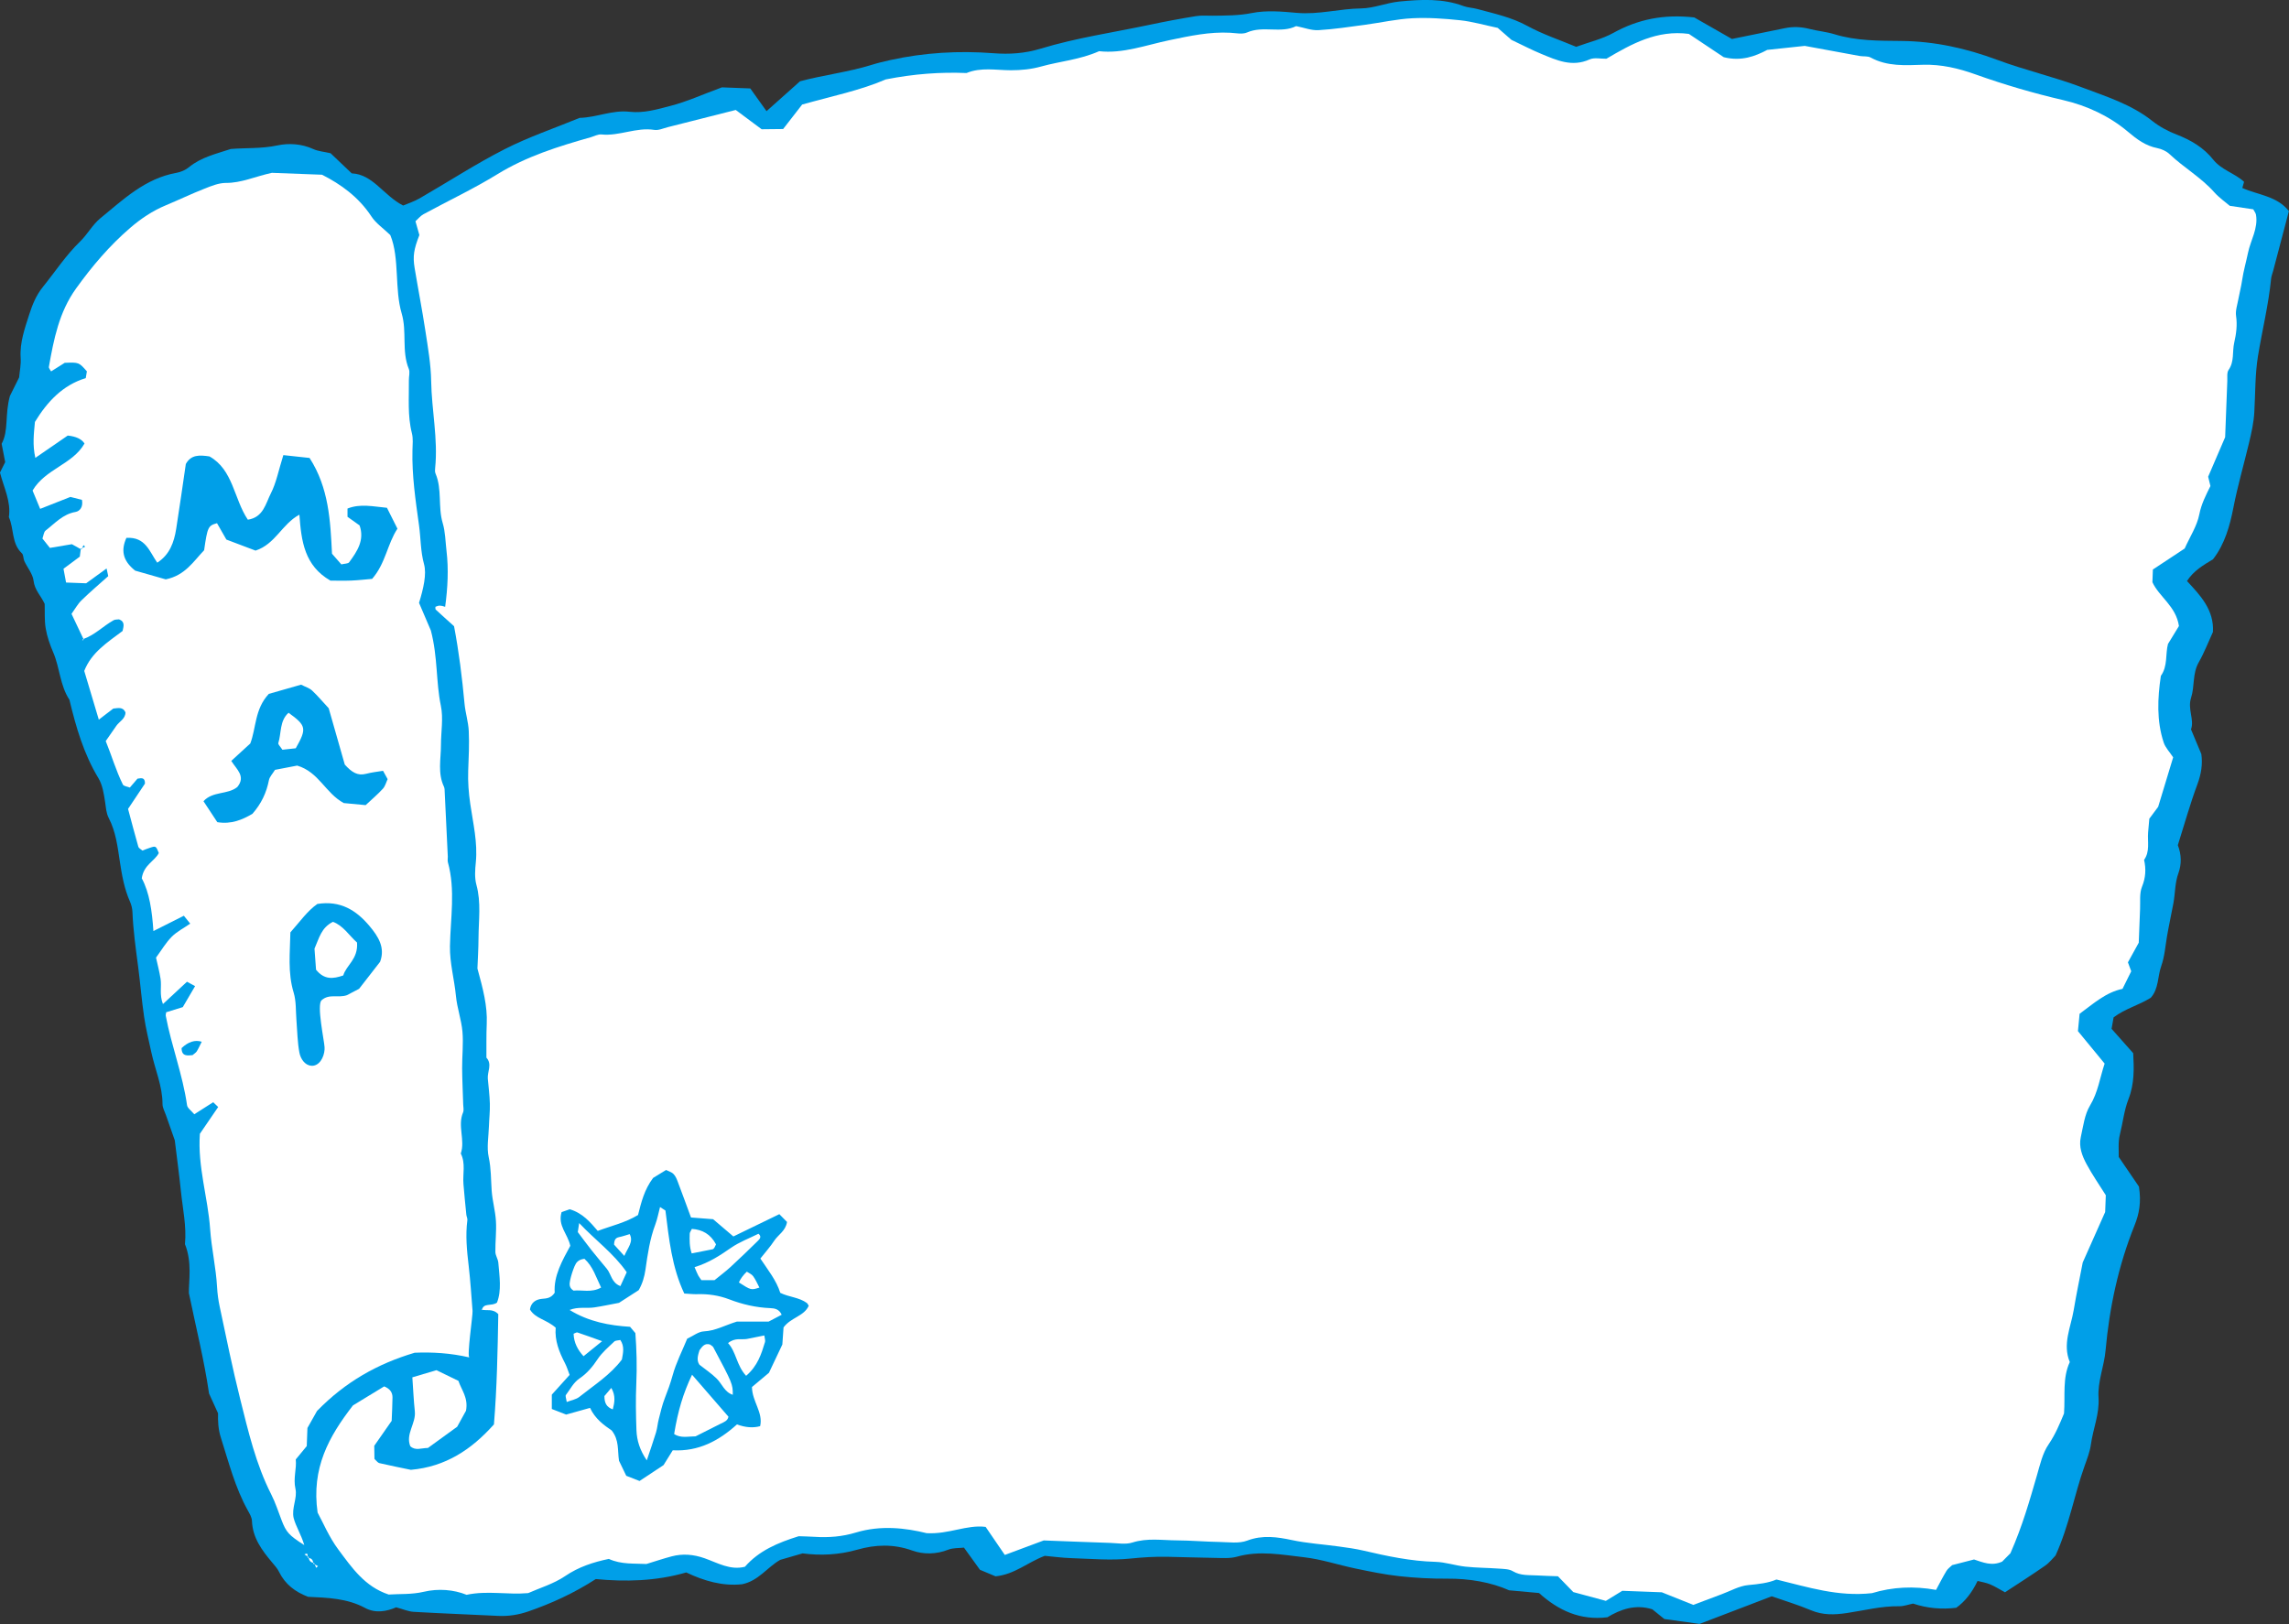
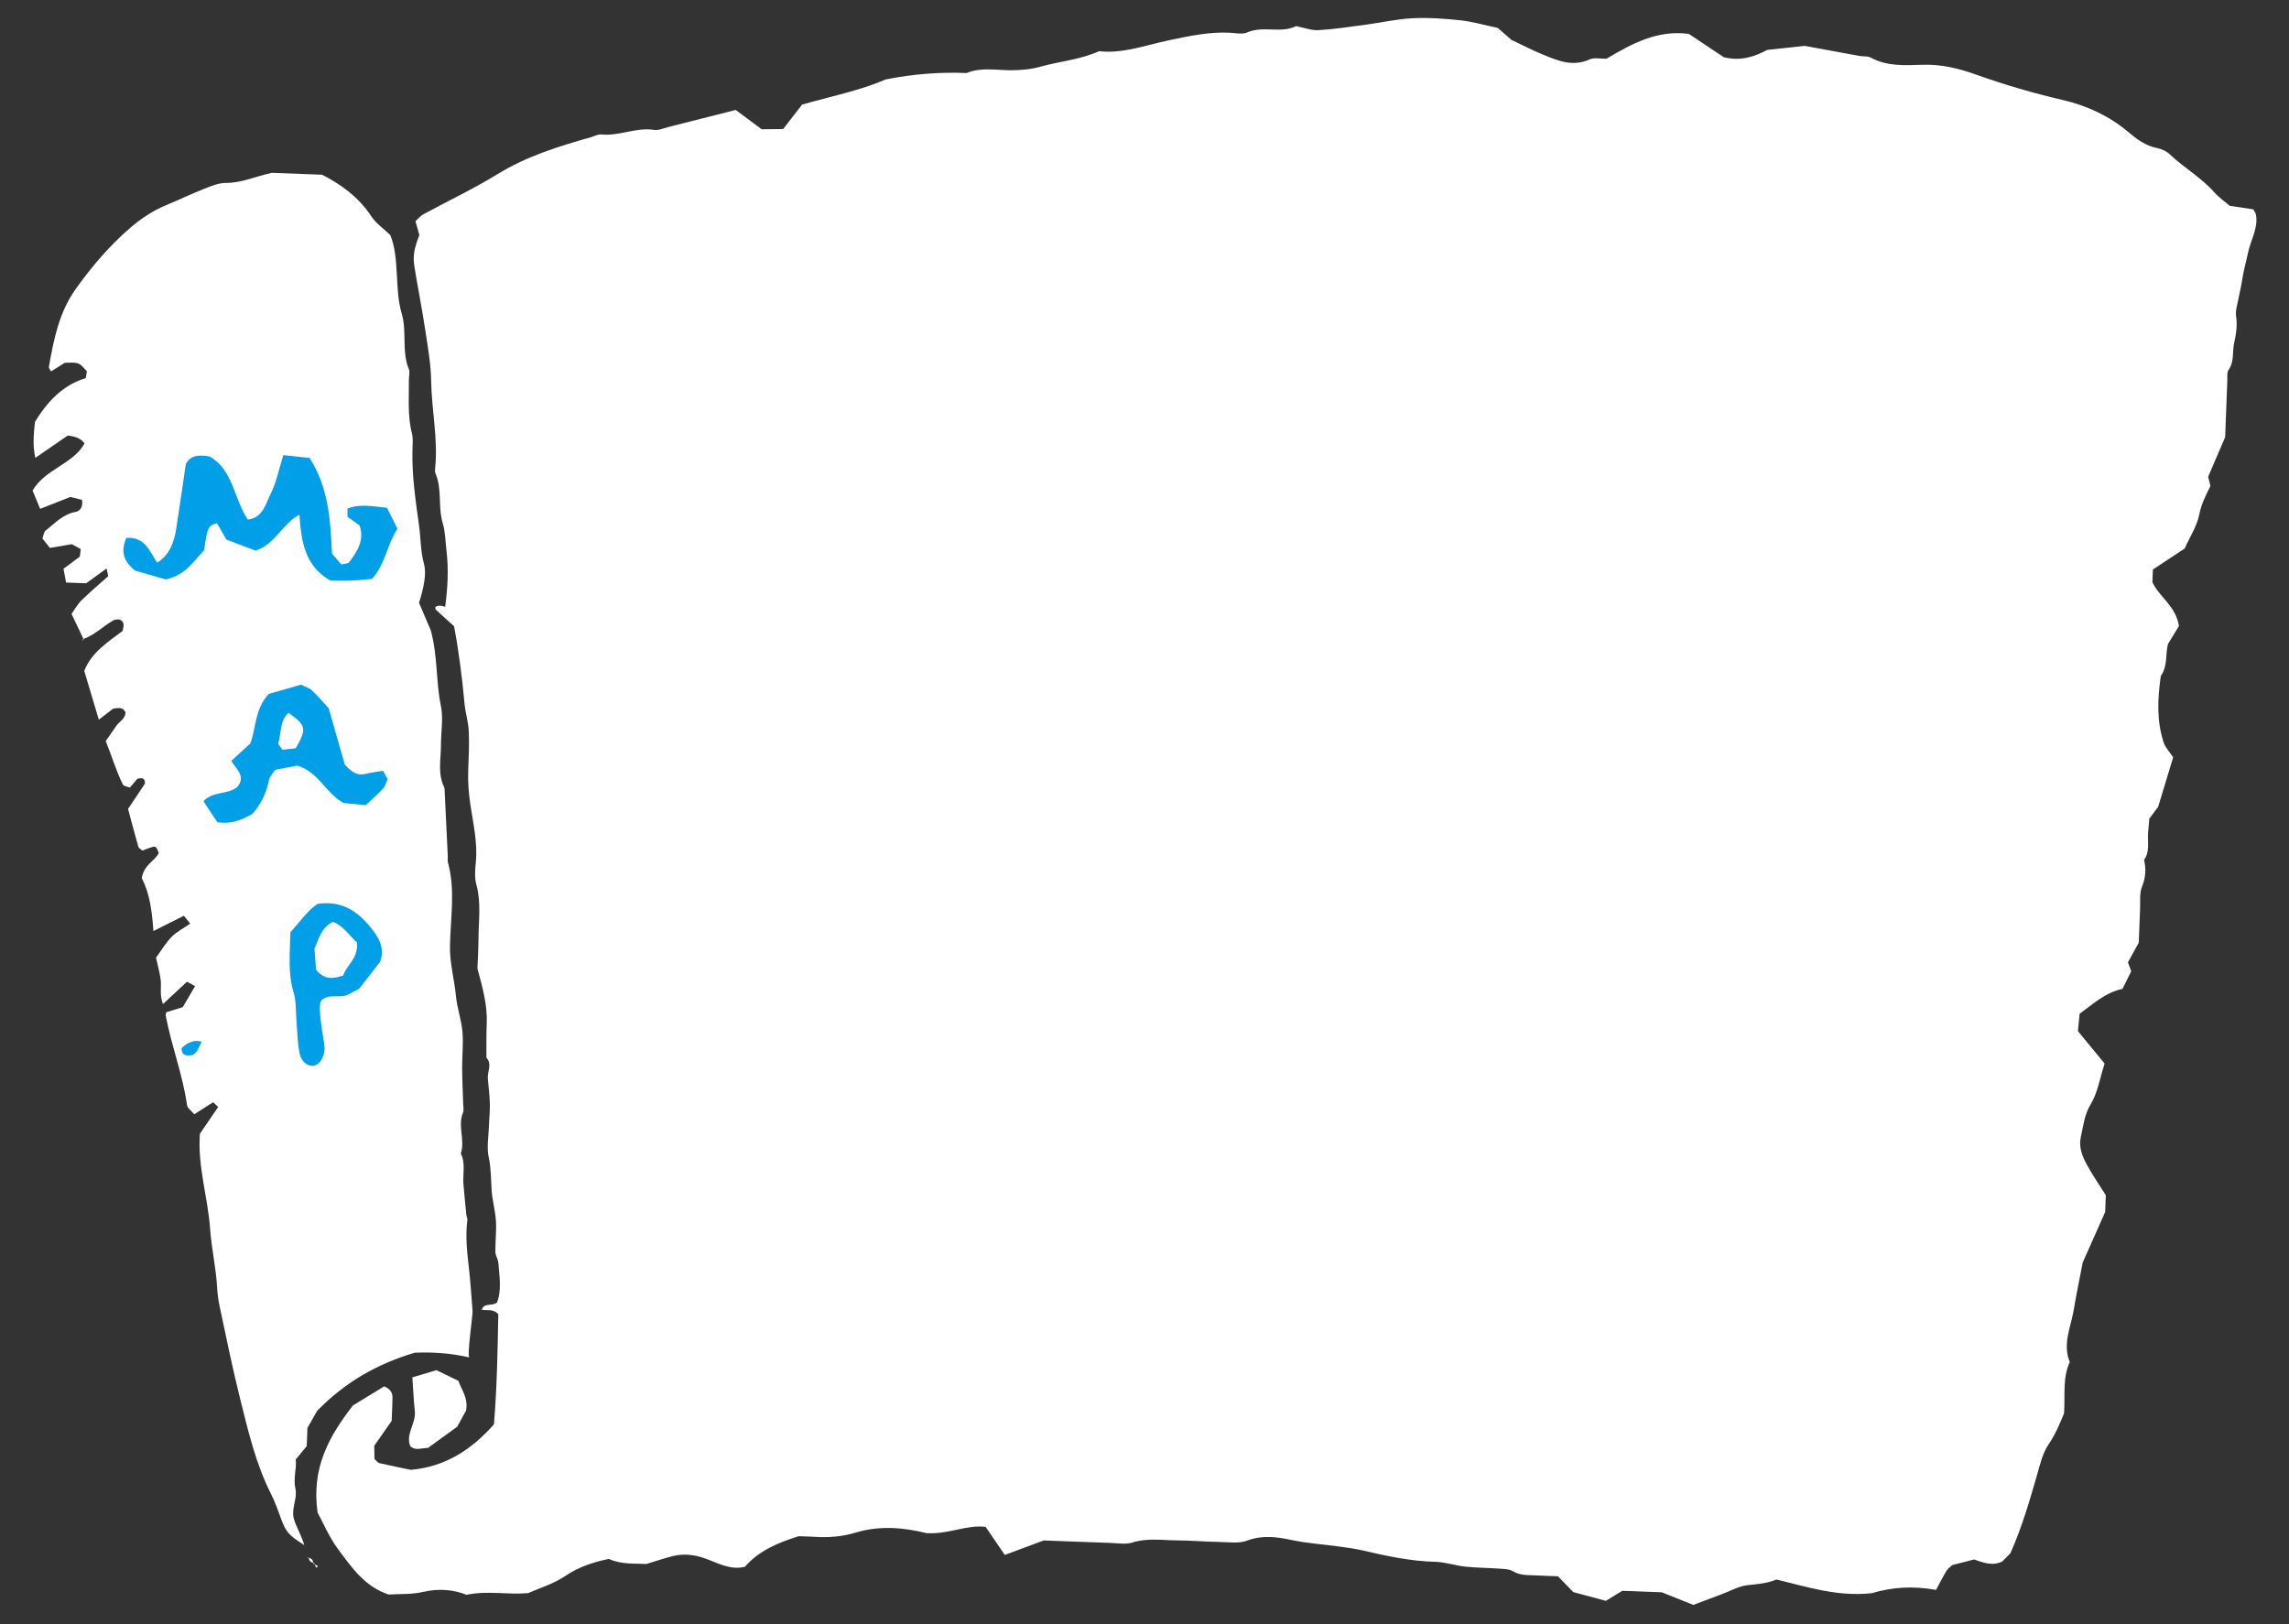
<svg xmlns="http://www.w3.org/2000/svg" id="a" width="784.32" height="556.55" viewBox="0 0 784.32 556.55">
  <rect x="0" y="0" width="784.32" height="556.55" fill="#333333" stroke="none" />
  <defs>
    <style>.e{fill:#fff;}.f{fill:#009fe8;}</style>
  </defs>
-   <path class="f" d="m3.44,135.61c.78-1.58,1.92-3.88,3.12-6.28.19-2.16.67-4.42.52-6.64-.36-5.29,1.43-10.19,2.96-14.99,1.02-3.19,2.32-6.47,4.65-9.36,4.22-5.21,7.87-10.85,12.74-15.56,2.53-2.44,4.26-5.77,6.94-7.97,7.89-6.45,15.38-13.67,26.05-15.57,1.53-.27,3.17-.98,4.37-1.97,4.12-3.39,9.16-4.51,14.27-6.21,5.12-.43,10.53-.06,15.97-1.22,3.94-.84,8.3-.59,12.31,1.24,1.71.78,3.72.92,5.93,1.43,2.12,2.02,4.45,4.23,7.25,6.9,7.27.32,10.89,7.58,17.62,11.03,1.66-.71,3.77-1.39,5.65-2.47,9.72-5.6,19.15-11.75,29.12-16.84,8.25-4.21,17.11-7.2,25.7-10.73,5.76-.13,11.23-2.77,17.05-2.1,4.94.57,9.61-.85,14.19-2.04,5.55-1.44,10.84-3.86,17.51-6.32,2.18.08,5.7.22,9.72.37,1.63,2.27,3.46,4.84,5.57,7.79,3.99-3.56,7.77-6.93,11.47-10.24,8.22-2.2,16.51-3.13,24.44-5.6,2.13-.66,4.31-1.19,6.49-1.67,11.66-2.58,23.46-3.26,35.33-2.35,5.52.43,10.8.08,16.16-1.55,12.21-3.72,24.86-5.54,37.32-8.18,5.29-1.12,10.61-2.11,15.95-2.98,1.88-.31,3.85-.11,5.78-.14,4.47-.06,8.85-.02,13.37-.92,4.95-.99,10.29-.52,15.4-.06,7.46.67,14.65-1.43,22.03-1.52,4.39-.06,8.72-1.94,13.15-2.37,7.35-.71,14.76-1.12,21.93,1.56,1.48.55,3.15.58,4.69,1,5.84,1.59,11.73,2.82,17.19,5.81,5.29,2.89,11.11,4.81,16.73,7.16,4.39-1.6,8.85-2.63,12.71-4.76,8.45-4.68,17.29-6.49,27.75-5.31,3.68,2.11,8.11,4.64,12.91,7.38,5.64-1.15,11.88-2.4,18.12-3.7,2.88-.6,5.7-.45,8.55.28,2.78.71,5.7.95,8.43,1.79,7.5,2.31,15.26,2.24,22.91,2.31,11.4.1,22.26,2.52,32.79,6.44,9.59,3.58,19.57,5.84,29.14,9.47,8.37,3.17,16.89,5.79,24.07,11.49,2.48,1.97,5.4,3.54,8.36,4.68,4.91,1.89,9.28,4.49,12.53,8.58,2.86,3.59,7.44,4.68,10.58,7.62-.24.85-.41,1.45-.6,2.1,5.39,2.42,11.88,2.73,15.96,7.93-1.82,6.92-3.6,13.67-5.38,20.42-.24.92-.63,1.83-.72,2.77-.87,8.93-3.05,17.64-4.49,26.46-1.03,6.33-.89,12.85-1.26,19.28-.2,3.53-.96,6.91-1.78,10.37-1.77,7.44-3.92,14.8-5.39,22.34-1.21,6.18-2.93,12.47-6.99,17.69-3.28,1.98-6.64,3.9-8.91,7.45,4.62,4.95,9.33,9.93,8.89,17.46-1.6,3.47-2.97,7.08-4.86,10.39-2.21,3.85-1.35,8.24-2.62,12.12-1.29,3.96,1.19,7.54-.03,10.86,1.3,3.1,2.41,5.76,3.54,8.48.49,3.53-.06,6.84-1.34,10.3-2.55,6.87-4.52,13.96-6.72,20.92,1.28,3.18,1.29,6.59.23,9.49-1.26,3.46-1.11,6.96-1.75,10.41-.7,3.76-1.53,7.5-2.18,11.28-.59,3.45-.8,6.88-2.01,10.32-1.24,3.53-.8,7.65-3.54,10.76-4.04,2.56-8.84,3.75-12.76,6.75-.24,1.38-.46,2.61-.69,3.91,2.42,2.73,4.76,5.37,7.41,8.35.27,5.17.47,10.4-1.63,15.78-1.48,3.78-1.91,8.05-2.93,12.08-.69,2.72-.33,5.71-.4,7.7,2.88,4.22,5.21,7.65,6.93,10.18.83,5.41.09,9.29-1.54,13.35-5.52,13.74-8.58,28.09-9.91,42.85-.48,5.39-2.75,10.59-2.4,16.08.36,5.6-1.88,10.71-2.62,16.09-.34,2.49-1.3,4.92-2.15,7.32-3.54,9.91-5.27,20.39-9.96,30.72-.84.83-2.04,2.42-3.59,3.5-4.43,3.1-9,5.99-13.74,9.11-1.8-.98-3.39-2.01-5.11-2.73-1.37-.58-2.9-.8-4.28-1.16q-2.87,6.04-7.31,9.2c-4.95.61-9.99.18-14.78-1.44-1.65.33-3.22.94-4.77.91-6.12-.1-12.01,1.46-17.99,2.34-4.2.62-8.18.75-12.23-.96-4.39-1.85-8.98-3.23-13.44-4.79-8.45,3.23-16.81,6.43-24.72,9.46-4.19-.58-7.98-1.1-12.07-1.66-1.26-1.01-2.75-2.22-4.14-3.34-5.83-1.82-10.88,0-15.4,2.73-9.3,1.13-16.69-2.27-23.42-8.31-3.01-.27-6.19-.56-10.23-.93-6.25-2.77-13.62-4.05-21.33-3.99-5.47.04-10.96-.26-16.4-.86-4.99-.55-9.93-1.58-14.85-2.6-5.93-1.23-11.75-3.2-17.72-3.88-7.59-.86-15.25-2.37-22.97-.19-2.4.68-5.1.44-7.66.41-5.47-.06-10.95-.29-16.42-.38-4.15-.07-8.25.18-12.41.61-6.67.7-13.48.08-20.23-.14-3.2-.1-6.39-.55-9.13-.79-5.87,2.2-10.31,6.37-16.87,7.02-1.23-.52-2.98-1.25-5.34-2.24-1.54-2.14-3.4-4.71-5.48-7.6-1.67.2-3.69.05-5.38.71-4.13,1.62-8.5,1.67-12.32.3-6.42-2.3-12.62-2.08-18.86-.3-6.3,1.8-12.61,2.07-18.74,1.27-2.76.8-5.21,1.51-7.66,2.22-4.45,2.52-7.46,7.23-13.07,8.35-6.63.72-13.02-1.12-19.13-4.04-10.42,3.03-20.95,3.23-30.99,2.27-7.6,4.9-15.17,8.33-23.06,11.07-3.37,1.17-6.81,1.73-10.4,1.55-9.65-.48-19.3-.83-28.95-1.39-1.85-.11-3.66-.93-5.99-1.55-3.14,1.38-7.04,2.16-10.6.24-6.2-3.35-12.89-3.52-19.58-3.84-4.4-1.67-7.87-4.28-9.97-8.58-.55-1.13-1.45-2.12-2.27-3.1-3.54-4.2-6.78-8.5-7-14.36-.05-1.2-.79-2.44-1.41-3.55-4.37-7.86-6.54-16.49-9.24-24.97-.92-2.88-1.03-5.62-.96-8.33-1.28-2.81-2.48-5.43-3.08-6.75-1.73-11.78-4.34-21.95-6.92-34.47-.06-4.06,1.16-10.54-1.34-16.74.58-6.13-.77-12.12-1.39-18.16-.55-5.4-1.29-10.78-2.1-17.44-.73-2.09-1.91-5.41-3.07-8.74-.42-1.21-1.13-2.43-1.13-3.64,0-6.22-2.56-11.85-3.83-17.77-.87-4.05-1.88-8.08-2.48-12.17-.84-5.69-1.29-11.44-2.04-17.15-.82-6.26-1.71-12.51-1.96-18.84-.05-1.19-.38-2.44-.86-3.53-1.94-4.41-2.75-9.03-3.47-13.78-.75-5-1.37-10.16-3.76-14.76-.93-1.8-.97-3.64-1.27-5.53-.43-2.81-.88-5.86-2.31-8.22-5.04-8.35-7.68-17.51-9.92-26.85-3.25-4.91-3.28-10.92-5.53-16.18-1.13-2.63-2.11-5.41-2.59-8.21-.49-2.82-.27-5.75-.36-8.46-1.25-2.77-3.44-4.72-3.8-7.9-.26-2.34-2.12-4.49-3.17-6.77-.39-.85-.25-2.11-.84-2.67-3.62-3.41-2.65-8.4-4.46-12.4.8-5.32-1.68-9.99-3.05-15.27.43-.87.99-2,1.79-3.59-.33-1.72-.75-3.88-1.22-6.27,2.48-4.53,1.02-9.91,2.87-16.51Z" />
  <path class="e" d="m165.08,449.05c.59-2.77,3.25-1.23,5.21-2.64,1.64-4.17.85-8.95.46-13.68-.1-1.25-.99-2.45-1.01-3.68-.05-3.54.41-7.09.19-10.61-.21-3.48-1.21-6.91-1.46-10.4-.27-3.82-.17-7.6-1.01-11.45-.74-3.36-.04-7.05.07-10.59.08-2.58.39-5.15.32-7.72-.07-2.87-.45-5.74-.7-8.6-.21-2.4,1.59-4.94-.48-7.22.03-3.86-.06-7.73.11-11.58.27-6.19-1.29-12.03-3.19-18.97.1-2.74.35-6.6.37-10.47.03-6.07.95-12.15-.72-18.22-.66-2.41-.46-5.15-.2-7.7.67-6.8-.94-13.39-1.9-19.99-.56-3.85-.85-7.6-.71-11.46.17-4.5.4-9.02.19-13.52-.14-3.15-1.16-6.25-1.45-9.41-.82-8.89-1.92-17.74-3.59-26.54-2.1-1.89-4.22-3.78-6.29-5.71-.17-.16-.07-.62-.1-.94,1.24-.52,1.67-.54,3.34,0,.88-6.45,1.22-12.89.46-19.22-.37-3.15-.4-6.49-1.29-9.45-1.68-5.6-.15-11.57-2.47-17.01-.24-.56-.19-1.28-.12-1.91,1.01-9.99-1.21-19.83-1.37-29.78-.09-5.7-1.1-11.41-1.96-17.08-1.1-7.24-2.51-14.44-3.71-21.67-.67-4.06-.26-6.44,1.63-11.28-.4-1.4-.82-2.91-1.34-4.73.89-.8,1.69-1.84,2.75-2.41,8.43-4.59,17.15-8.69,25.32-13.71,9.98-6.14,20.9-9.53,31.99-12.67,1.22-.35,2.49-1.08,3.67-.96,6.14.64,11.91-2.54,18.1-1.56,1.47.23,3.11-.55,4.65-.94,7.72-1.94,15.44-3.9,23.26-5.89,2.95,2.2,5.74,4.28,8.88,6.61,2.26-.02,4.77-.05,7.36-.08,2.31-2.96,4.45-5.72,6.52-8.39,10.07-2.83,20.12-4.9,28.65-8.61,9.75-1.92,18.68-2.55,27.67-2.19,4.96-2.05,10.12-.96,15.2-.95,3.54,0,6.94-.33,10.43-1.3,6.44-1.79,13.22-2.3,19.8-5.23,8.1.92,16.04-2.09,24.11-3.78,6.94-1.45,13.74-2.93,20.85-2.54,1.92.11,4.12.61,5.74-.1,5.51-2.43,11.63.44,16.81-2.18,2.67.52,5.19,1.53,7.64,1.39,5.4-.31,10.77-1.15,16.15-1.87,5.35-.71,10.66-1.94,16.02-2.21,5.44-.27,10.95.11,16.39.69,4.11.43,8.15,1.62,12.87,2.61,1.45,1.27,3.38,2.95,4.71,4.11,3.84,1.82,6.95,3.45,10.17,4.78,5.32,2.2,10.58,4.64,16.6,1.92,1.62-.73,3.81-.19,5.77-.24,8.62-5.07,17.31-9.95,28.24-8.51,4.02,2.68,8.27,5.52,11.95,7.98,6.08,1.52,10.84-.34,14.92-2.5,4.73-.5,8.85-.94,12.85-1.37,6.27,1.16,12.53,2.33,18.8,3.46,1.26.23,2.75-.04,3.79.54,5.68,3.11,11.86,2.65,17.91,2.47,6.26-.19,12.21,1.23,17.88,3.26,9.93,3.55,19.95,6.48,30.24,8.87,8.03,1.87,15.73,5.42,22.2,10.89,2.99,2.53,5.98,4.76,9.95,5.54,1.52.3,3.16,1.05,4.27,2.11,4.87,4.6,10.77,7.96,15.26,13.01,1.67,1.88,3.81,3.35,5.33,4.66,3.17.47,5.68.85,8.05,1.2.4.76.83,1.28.93,1.85.8,4.68-1.84,8.71-2.74,13.06-.64,3.1-1.54,6.18-2.01,9.35-.32,2.21-.9,4.38-1.3,6.57-.34,1.89-1.04,3.86-.78,5.68.47,3.19.06,6.15-.64,9.23-.7,3.07.11,6.4-1.92,9.3-.64.92-.38,2.5-.44,3.78-.26,6.43-.5,12.85-.74,19.27-1.88,4.38-3.76,8.75-5.82,13.54.18.76.48,1.98.78,3.19-1.55,3.14-3.11,6.13-3.82,9.75-.77,3.94-3.17,7.57-5.01,11.67-3.46,2.28-7.18,4.74-10.89,7.19-.06,1.49-.1,2.76-.16,4.35,2.29,5.02,8.07,8.18,9.09,15.02-1.02,1.68-2.33,3.82-3.76,6.16-.92,3.46-.02,7.57-2.44,10.93-1.13,7.67-1.49,15.35.97,22.83.58,1.76,2.04,3.24,3.25,5.08-1.61,5.3-3.26,10.75-5.14,16.96-.66.89-1.81,2.44-3.03,4.07-.14,1.54-.3,3.14-.42,4.73-.24,3.16.69,6.49-1.37,9.38.7,3.15.56,6.07-.72,9.21-.92,2.26-.54,5.07-.66,7.64-.18,3.85-.3,7.71-.45,11.54-1.25,2.28-2.48,4.51-3.71,6.73.34.92.67,1.82,1.13,3.06-.87,1.74-1.85,3.72-2.99,6.03-5.66,1.16-9.93,5.04-14.7,8.54-.17,1.75-.35,3.66-.57,5.94,2.97,3.62,6.01,7.31,9.15,11.13-1.63,4.83-2.25,9.81-5,14.35-1.89,3.12-2.34,7.17-3.17,10.86-.74,3.3.46,6.42,1.97,9.23,1.97,3.67,4.37,7.11,6.6,10.67-.07,1.96-.15,3.89-.22,5.76-2.5,5.63-4.97,11.18-7.69,17.29-.96,5.02-2.14,10.64-3.09,16.3-.99,5.89-3.9,11.66-1.34,17.82-2.56,5.49-1.53,11.38-1.98,17.63-1.39,3.32-2.88,7.06-5.28,10.57-2.1,3.06-2.96,7.05-4.03,10.73-2.5,8.58-4.9,17.18-9.06,26.6-.38.38-1.73,1.74-2.83,2.86-3.59,1.63-6.58.26-9.63-.73-2.46.64-4.93,1.27-7.49,1.93-.65.64-1.51,1.21-1.98,2.01-1.29,2.15-2.43,4.4-3.55,6.48q-11.44-2.07-21.96,1.12c-11.68,1.28-21.82-2.04-32.73-4.68-2.71,1.19-6.13,1.59-9.65,1.91-3.08.28-6.03,1.99-9.02,3.1-3.28,1.21-6.55,2.46-9.81,3.69-3.68-1.47-7.22-2.89-10.8-4.32-4.5-.17-9-.34-13.53-.51-1.94,1.19-3.83,2.34-5.64,3.45-3.56-.96-6.93-1.87-11.15-3.01-1.38-1.42-3.38-3.48-5.27-5.42-2.53-.1-4.78-.14-7.02-.28-2.86-.18-5.74.16-8.45-1.46-1.28-.77-3.09-.76-4.68-.88-3.85-.28-7.73-.27-11.57-.68-3.46-.37-6.87-1.56-10.32-1.65-8.38-.22-16.51-1.95-24.58-3.84-2.83-.66-5.62-1.03-8.46-1.42-5.38-.75-10.77-1.06-16.15-2.21-4.83-1.03-10.01-1.8-15.22.19-2.84,1.09-6.37.52-9.58.47-4.83-.08-9.66-.51-14.48-.54-5.1-.03-10.2-.89-15.32.74-2.34.74-5.11.2-7.68.12-7.72-.25-15.44-.57-22.68-.84-4.66,1.74-8.84,3.3-13.34,4.97-2.13-3.11-4.26-6.25-6.57-9.62-6.56-.81-12.51,2.58-20.2,2.16-7.12-1.77-15.71-2.81-24.22-.23-4.73,1.44-9.39,1.79-14.21,1.48-1.92-.12-3.85-.15-5.42-.21-7.2,2.25-13.61,4.95-18.43,10.47-5.07,1.28-9.36-1.35-13.81-2.91-3.76-1.32-7.48-1.66-11.3-.65-2.77.73-5.49,1.65-8.64,2.61-4.04-.23-8.59.23-12.88-1.74-5.31,1.1-10.31,2.72-14.98,5.89-3.92,2.66-8.68,4.06-12.66,5.83-7.18.63-13.96-.94-21.1.58-4.42-1.79-9.71-2.2-14.64-1.04-4.22.99-8.26.69-12.06.95-8.23-2.72-12.65-9.28-17.22-15.39-3.22-4.31-5.34-9.44-7.13-12.7-2.17-15.23,3.82-26.02,12.12-36.73,3.23-1.97,7.06-4.3,10.69-6.51,2.01.81,2.87,2.08,2.85,3.82-.02,2.58-.18,5.15-.28,7.98-1.88,2.69-3.89,5.57-5.97,8.56.03,1.55.05,3.13.07,4.49.72.65,1.13,1.32,1.67,1.44,3.73.86,7.48,1.61,10.81,2.3,11.9-1.06,20.77-6.94,28.46-15.57,1.04-12.54,1.27-25.36,1.49-37.78-1.95-2.05-4.05-1.04-5.83-1.58l.2.26Z" />
  <path class="e" d="m27.9,188.32c-1.11-.62-2.23-1.24-3.27-1.82-2.52.42-4.97.84-7.53,1.27-.98-1.23-1.76-2.2-2.56-3.21.39-1.04.45-2.24,1.08-2.73,3.18-2.47,5.9-5.62,10.24-6.38,1.49-.26,2.7-1.71,2.22-4.14-1.27-.32-2.76-.7-3.96-1.01-3.61,1.42-6.85,2.7-10.36,4.09-.98-2.35-1.82-4.38-2.6-6.28,4.4-7.46,13.7-8.92,17.8-16.11q-1.45-2.29-5.75-2.73c-3.31,2.28-6.96,4.79-11.1,7.64-1.01-4.44-.52-8.24-.14-12.32,4.17-6.85,9.51-12.63,17.41-15,.18-1.1.28-1.72.39-2.33-2.71-3.08-2.7-3.12-7.59-2.92-1.43.9-3.05,1.92-4.67,2.94-.28-.55-.84-1.11-.76-1.56,1.69-9.44,3.45-18.71,9.33-26.88,5.49-7.63,11.45-14.66,18.56-20.77,3.69-3.17,7.65-5.83,12.15-7.7,4.44-1.85,8.78-3.94,13.25-5.7,2.36-.93,4.91-1.99,7.36-1.98,5.3.03,9.97-2.19,15.76-3.46,4.96.19,10.74.41,17.19.65,6.4,3.25,12.53,7.62,16.93,14.32,1.53,2.34,4.04,4.03,6.45,6.35,1.68,4.03,1.98,8.78,2.25,13.59.24,4.46.41,9.07,1.66,13.31,1.85,6.26-.08,12.88,2.44,18.99.45,1.1,0,2.55.02,3.84.08,6.08-.5,12.17,1.04,18.2.46,1.83.24,3.85.19,5.78-.22,8.69,1.06,17.23,2.25,25.8.61,4.43.5,8.9,1.72,13.31.92,3.34-.18,8.3-1.72,13.23,1.49,3.48,3,7.01,4.06,9.49,2.4,9.17,1.71,17.58,3.42,25.78.9,4.31.03,8.98.03,13.48,0,4.77-1.17,9.63,1.03,14.26.26.55.23,1.26.26,1.9.36,7.35.72,14.7,1.06,22.05.03.64-.14,1.33.03,1.93,2.63,9.52.88,19.17.71,28.75-.1,5.85,1.51,11.39,2.05,17.11.39,4.1,1.87,8.11,2.23,12.21.36,4.14-.14,8.35-.11,12.53.03,4.16.25,8.32.37,12.48.03.89.27,1.9-.05,2.66-1.97,4.63.79,9.48-.78,14.09,1.71,3.37.62,6.98.91,10.47.28,3.5.64,7,.99,10.5.06.63.43,1.27.35,1.87-.69,5.21-.16,10.46.45,15.65.6,5.16.92,10.31,1.33,15.46.12,1.48-2.03,15.7-1.07,15.93-6.57-1.52-12.79-1.86-18.76-1.61-12.73,3.78-23.73,9.97-33.46,19.95-.84,1.49-2.08,3.7-3.29,5.84-.08,2.06-.15,3.99-.23,6.2-1.06,1.28-2.27,2.76-3.77,4.58.36,3.14-.93,6.42-.1,10.08.71,3.17-1.4,6.57-.62,10.01.78,2.95,2.56,5.6,3.64,9.26-5.3-3.37-6.2-4.43-7.76-8.49-1.15-2.98-2.12-6.05-3.56-8.88-5.26-10.35-7.84-21.5-10.64-32.68-2.63-10.53-4.79-21.14-7.04-31.74-.46-2.17-.76-4.41-.88-6.63-.37-6.7-1.92-13.27-2.38-19.9-.76-10.85-4.33-21.38-3.51-32.64,2.02-2.96,4.16-6.09,6.27-9.17-.62-.6-1.03-.99-1.71-1.64-2,1.28-4.08,2.6-6.48,4.13-1.03-1.25-2.34-2.1-2.48-3.12-1.48-10.44-5.34-20.31-7.29-30.63-.06-.3.07-.62.14-1.21,1.63-.51,3.37-1.04,5.69-1.76,1.23-2.09,2.65-4.52,4.22-7.2-1.09-.59-1.83-.99-2.78-1.5-2.64,2.45-5.2,4.83-8.23,7.64-1.27-3.19-.41-6-.82-8.64-.38-2.49-1.05-4.94-1.56-7.26,1.91-2.6,3.38-5.14,5.38-7.15,1.76-1.77,4.11-2.96,6.34-4.5-.75-.93-1.32-1.65-2.18-2.71-3.33,1.67-6.62,3.33-10.43,5.25-.46-6.92-1.36-13.21-3.99-18.08.68-4.65,4.38-5.82,5.84-8.66-1-2.45-1-2.47-3.04-1.8-.9.29-1.77.65-2.58.96-.56-.5-1.25-.82-1.39-1.29-1.22-4.28-2.35-8.59-3.53-12.99,2-3,3.94-5.9,5.79-8.67.06-2.24-1.3-1.89-2.56-1.69-.82.95-1.63,1.9-2.61,3.04-.84-.34-2.11-.45-2.4-1.04-2.4-4.85-3.88-10.04-5.87-14.89,1.46-2.1,2.54-3.66,3.63-5.22,1.07-1.53,3.12-2.4,3.14-4.62-.89-1.98-2.56-1.44-4.18-1.3-1.46,1.12-2.97,2.27-4.96,3.8-1.74-5.82-3.38-11.3-4.99-16.7,2.52-6.43,8.05-9.84,13.14-13.69.33-1.55.93-3.18-1.22-3.98-.62.09-1.33.01-1.84.29-3.59,1.99-6.48,5.11-10.46,6.47l.23.24c-1.36-2.87-2.73-5.74-4.21-8.88,1.2-1.66,2.11-3.37,3.43-4.65,2.98-2.91,6.17-5.61,9.15-8.28-.2-.92-.33-1.52-.57-2.63-2.34,1.7-4.54,3.3-7,5.08-2.01-.08-4.23-.16-6.88-.26-.28-1.52-.56-3.01-.88-4.72,1.92-1.43,3.7-2.75,5.59-4.16.1-.83.22-1.78.34-2.72l.26.27Z" />
  <path class="e" d="m146.61,496.22c-2.32.03-4.26,1.04-6.03-.6-1.69-4.21,2-7.8,1.56-11.95-.4-3.75-.56-7.54-.85-11.65,2.67-.79,5.35-1.59,8.25-2.45,2.55,1.24,5.11,2.48,7.53,3.65,1.11,3.25,3.43,5.79,2.61,10.23-.75,1.37-1.97,3.59-3.03,5.5-3.41,2.47-6.5,4.71-10.03,7.28Z" />
  <path class="e" d="m28.43,219.03c-.28.51-.57,1.01-.26.46-.57.26-.04.02.49-.22l-.23-.24Z" />
-   <path class="e" d="m105.75,533.6c-.48-.3-.96-.6-1.44-.9,1.68-.86.82.74,1.14,1.19,0,0,.29-.29.29-.29Z" />
  <path class="e" d="m105.46,533.89c1.28.05,1.87.74,1.87,2l.29-.28c-1.24-.1-1.76-.85-1.87-2l-.29.29Z" />
  <path class="e" d="m107.33,535.89c.54.28,1.08.55,1.63.82-.21.2-.41.39-.62.59-.24-.56-.48-1.13-.72-1.69l-.29.28Z" />
  <path class="f" d="m65.96,361.6c-1.75.17-3.73.48-3.74-2.41q3.46-3.27,6.9-2.18c-.56,1.11-1.05,2.24-1.69,3.28-.31.5-.9.82-1.46,1.31Z" />
-   <path class="f" d="m27.9,188.32c.24-.5.48-1,.72-1.49.19.18.37.35.56.53-.51.23-1.02.46-1.54.7l.26.27Z" />
-   <path class="f" d="m190.4,455c-3.21-2.84-6.97-3.09-8.82-6.25.37-2.29,1.89-3.41,4.09-3.63,1.53-.16,3.07-.11,4.4-2.1-.41-5.76,2.6-11.03,5.34-16.07-.84-4.05-4.4-6.9-2.98-11.55.83-.29,1.95-.69,2.79-.98,4.45,1.32,7.04,4.45,9.6,7.42,4.68-1.76,9.41-2.79,13.8-5.45,1.09-4.28,2.14-8.71,5.18-12.72,1.18-.72,2.69-1.65,4.43-2.71.82.42,1.85.69,2.52,1.35.68.67,1.1,1.67,1.45,2.59,1.52,3.99,2.97,8.01,4.57,12.34,2.39.19,4.87.38,7.58.59,2.21,1.88,4.51,3.84,6.94,5.91,5.21-2.53,10.4-5.05,15.75-7.64,1.05,1.07,1.89,1.92,2.63,2.67-.48,3.1-3.02,4.35-4.37,6.42-1.36,2.08-3.05,3.94-4.76,6.12,2.6,3.93,5.48,7.46,6.82,11.75,2.99,1.49,6.43,1.51,9.13,3.49.19.14.28.41.62.93-1.58,3.62-6.14,4.01-8.63,7.43-.11,1.56-.25,3.56-.41,5.86-1.5,3.17-3.13,6.59-4.59,9.69-2.2,1.85-4.1,3.44-5.82,4.88.05,4.96,3.9,8.71,2.8,13.41q-3.6,1.01-7.94-.6c-6.18,5.59-13.13,9.35-22,8.87-.96,1.55-1.88,3.02-3.16,5.08-2.41,1.59-5.34,3.53-8.22,5.44-1.69-.66-3.08-1.21-4.55-1.78-.91-1.88-1.78-3.68-2.49-5.16-.54-3.6.12-7.06-2.5-10.37-2.61-1.78-5.7-4-7.42-7.74-2.68.75-5.29,1.48-8.19,2.29-1.44-.56-3.07-1.19-4.91-1.91v-4.92c1.79-1.98,3.82-4.22,6.1-6.76-.5-1.29-.91-2.71-1.58-4-2-3.85-3.58-7.8-3.19-12.19Zm34.4,35.83c.44-1.44.53-2.97.91-4.43.63-2.44,1.18-4.92,2.09-7.25,1.01-2.58,1.94-5.13,2.68-7.83,1.19-4.32,3.29-8.39,4.99-12.54,2.07-.96,3.86-2.43,5.71-2.51,3.95-.18,7.24-2.11,11.34-3.36h10.86c1.57-.82,3.02-1.59,4.46-2.34-.89-1.97-2.4-2.21-3.95-2.27-4.84-.2-9.49-1.27-13.99-3-3.61-1.38-7.31-1.91-11.15-1.78-1.24.04-2.48-.12-4.28-.22-4.28-9.03-5.25-18.77-6.46-28.45-.64-.41-1.22-.79-1.85-1.19-.55,2.08-.91,4.08-1.61,5.95-1.88,4.98-2.64,10.22-3.37,15.42-.37,2.59-1.06,4.89-2.33,7.11-2.32,1.5-4.65,3-6.75,4.35-3,.56-5.7,1.15-8.42,1.56-2.72.41-5.57-.31-8.51.88,6.58,4.04,13.65,5.34,20.72,5.77.71.84,1.19,1.41,1.82,2.16.43,5.67.58,11.48.32,17.32-.24,5.31-.14,10.65.05,15.97.13,3.5,1.16,6.82,3.54,10.32,1.21-3.63,2.27-6.6,3.18-9.62Zm22.24-2.97c1.08-.54,2.3-.93,2.56-2.35-4.13-4.77-8.24-9.51-12.47-14.39-3.05,6.41-4.82,12.32-6.14,20.32,2.25,1.52,4.8.81,7.35.8,2.85-1.44,5.77-2.91,8.69-4.38Zm-36.58-28.09c-1.99,1.91-4.18,3.74-5.68,6.01-1.7,2.59-3.66,4.9-6.12,6.56-2.23,1.5-3.24,3.75-4.74,5.7-.29.38.12,1.31.27,2.43,1.65-.64,3.22-.88,4.29-1.73,5.09-4.05,10.67-7.56,14.61-12.82.42-2.31.95-4.51-.54-6.7-.74.18-1.65.12-2.1.55Zm28.77-22.69c.35.63.81,1.2,1.1,1.63h4.51c1.98-1.62,3.81-2.97,5.47-4.5,3.15-2.9,6.24-5.88,9.29-8.88.64-.63,1.54-1.48.29-2.52-3.16,1.58-6.55,2.83-9.42,4.83-3.72,2.58-7.45,5.07-12.48,6.62.65,1.5.9,2.19,1.25,2.82Zm22.89,22.91c.19-.61-.12-1.38-.23-2.32-2.13.43-4.02.83-5.92,1.19-1.93.37-4.06-.57-6.5,1.43,2.83,3.08,2.9,7.67,6.19,11.21,3.96-3.41,5.22-7.47,6.45-11.52Zm-63.67-40.85c-.21,1.39-.35,2.3-.47,3.1,1.65,2.19,3.13,4.21,4.68,6.17,1.72,2.17,3.51,4.28,5.27,6.41,1.5,1.82,1.58,4.78,4.65,5.93.8-1.75,1.5-3.27,2.17-4.75-4.53-6.53-10.75-10.96-16.3-16.85Zm45.98,42.6c-.22-.41-.74-.64-1.13-.96-1.87-.59-2.72.73-3.62,1.95-.51,1.68-1.11,3.36-.03,4.96,2.03,1.6,4.13,3,5.9,4.74,1.87,1.83,2.7,4.68,5.54,5.57-.01-3.69-.07-3.86-6.67-16.27Zm-47.52-27.89c-.67,1.6-1.22,3.28-1.57,4.97-.24,1.16-.41,2.51,1.18,3.48,2.85-.32,6.1.83,9.45-1.05-1.75-3.53-2.73-7.16-5.71-9.85-2.15.24-2.87,1.33-3.34,2.45Zm40.16-12.71c-.37.78-.73,1.21-.74,1.65-.06,2.21-.12,4.43.68,6.76,2.47-.48,4.82-.94,7.17-1.42.21-.04.41-.28.56-.47.14-.18.21-.42.6-1.21-1.88-3.53-4.69-5.05-8.26-5.3Zm-30.76,38.49c-3.39-1.21-5.91-2.14-8.47-2.99-.29-.1-.73.24-1.3.44.1,3.08,1.45,5.59,3.41,7.7,2.04-1.65,3.94-3.19,6.36-5.15Zm53.9-18.37c-.7-1.32-1.28-2.72-2.15-3.91-.51-.7-1.48-1.07-2.16-1.54q-1.85,1.73-2.72,3.69c4.18,2.69,4.19,2.66,7.03,1.76Zm-48.11-17.28c-1.21.24-1.63.96-1.69,2.56.94,1.03,2.1,2.32,3.51,3.87,1.22-2.91,3.23-4.84,1.84-7.47-1.25.36-2.43.79-3.65,1.03Z" />
  <path class="e" d="m209.96,483c-2.08-.75-2.87-2.12-2.86-4.57.5-.59,1.27-1.49,2.36-2.78,1.57,2.73,1.11,4.98.51,7.35Z" />
  <path class="f" d="m97.08,155.97c3.31.36,6.14.67,8.99.97,6.62,10.26,7.13,21.54,7.69,32.82,1.16,1.32,2.24,2.56,3.2,3.66,1.15-.29,2.29-.22,2.67-.72,2.76-3.74,5.35-7.6,3.58-12.64-1.37-.97-2.71-1.93-4.14-2.95v-2.83c4.38-1.75,8.82-.69,13.52-.26,1.23,2.46,2.33,4.65,3.59,7.16-3.49,5.31-4.04,11.88-8.67,17.2-2.23.19-4.69.48-7.16.58-2.51.1-5.03.02-7.13.02-8.9-5.13-9.97-13.49-10.63-22.6-5.97,3.19-8.2,10.08-15.03,12.31-3.05-1.15-6.51-2.46-9.99-3.78-1.16-2.02-2.18-3.81-3.21-5.61-3.05.83-3.27,1.31-4.42,9.27-3.65,3.8-6.49,8.62-13.15,9.98-3.18-.91-7.16-2.05-10.47-2.99-4.45-3.52-4.84-7.15-3.01-11.23,6.57-.41,7.89,4.68,10.57,8.5,4.27-2.74,5.76-6.99,6.49-11.58,1.18-7.41,2.21-14.85,3.3-22.23,1.78-3.25,4.67-3.12,8.11-2.6,8.15,4.57,8.34,14.55,13.14,21.68,5.33-.79,6.12-5.57,7.89-9.03,1.86-3.63,2.62-7.83,4.28-13.11Z" />
  <path class="f" d="m92.1,237.8c3.33-.95,7.32-2.09,11.07-3.16,1.53.79,2.84,1.16,3.73,1.98,1.85,1.72,3.48,3.67,5.73,6.1,1.79,6.26,3.76,13.17,5.51,19.31,2.39,2.64,4.39,3.92,7.28,3.16,1.98-.52,4.04-.73,5.83-1.03.73,1.32,1.11,2.01,1.57,2.85-.5,1.05-.81,2.38-1.61,3.27-1.69,1.87-3.64,3.5-5.92,5.64-2.54-.24-5.42-.51-7.51-.71-6.35-3.49-8.5-10.63-15.95-12.84-2.05.39-4.89.94-7.6,1.46-.84,1.37-1.85,2.37-2.08,3.53-.84,4.27-2.58,8.03-5.65,11.53-3.43,2.02-7.22,3.67-12.04,2.87-1.53-2.33-3.11-4.73-4.73-7.18,3.17-3.51,8.23-2.17,11.57-4.85,3.03-3.68-.23-6.03-2.05-8.97,2.15-1.97,4.31-3.95,6.51-5.96,2.06-5.37,1.47-11.75,6.33-16.98Zm6.77,6.47c-3.11,2.79-2.41,6.89-3.5,10.37-.15.48.76,1.3,1.39,2.3,1.46-.16,3.09-.34,4.58-.5,3.84-6.78,3.63-7.77-2.47-12.17Z" />
  <path class="f" d="m106.66,365.23c-2.16-.14-3.65-2.32-4.06-4.45-.68-3.54-.74-7.57-1.03-11.19-.25-3.14-.05-6.44-.94-9.39-2.11-6.93-1.24-13.84-1.13-20.67,3.23-3.62,5.84-7.39,9.25-9.74,7.94-1.26,13.36,2.2,17.87,7.58,3,3.57,5.43,7.38,3.62,12.24-2.45,3.15-4.8,6.17-7.2,9.26-1.46.76-3.01,1.57-4.16,2.18-3.01,1.06-6.07-.61-8.69,1.74-1.74,1.56.92,13.9,1.02,16.08.01.27.01.54,0,.82-.18,2.76-1.86,5.73-4.54,5.56Zm7.42-49.31c-4.02,1.99-4.72,5.58-6.32,9.19.17,2.29.37,5.03.53,7.22,2.86,3.52,5.83,3.16,9.33,1.96.99-3.49,5.15-5.56,4.72-11.27-2.75-2.47-4.76-5.83-8.26-7.1Z" />
</svg>